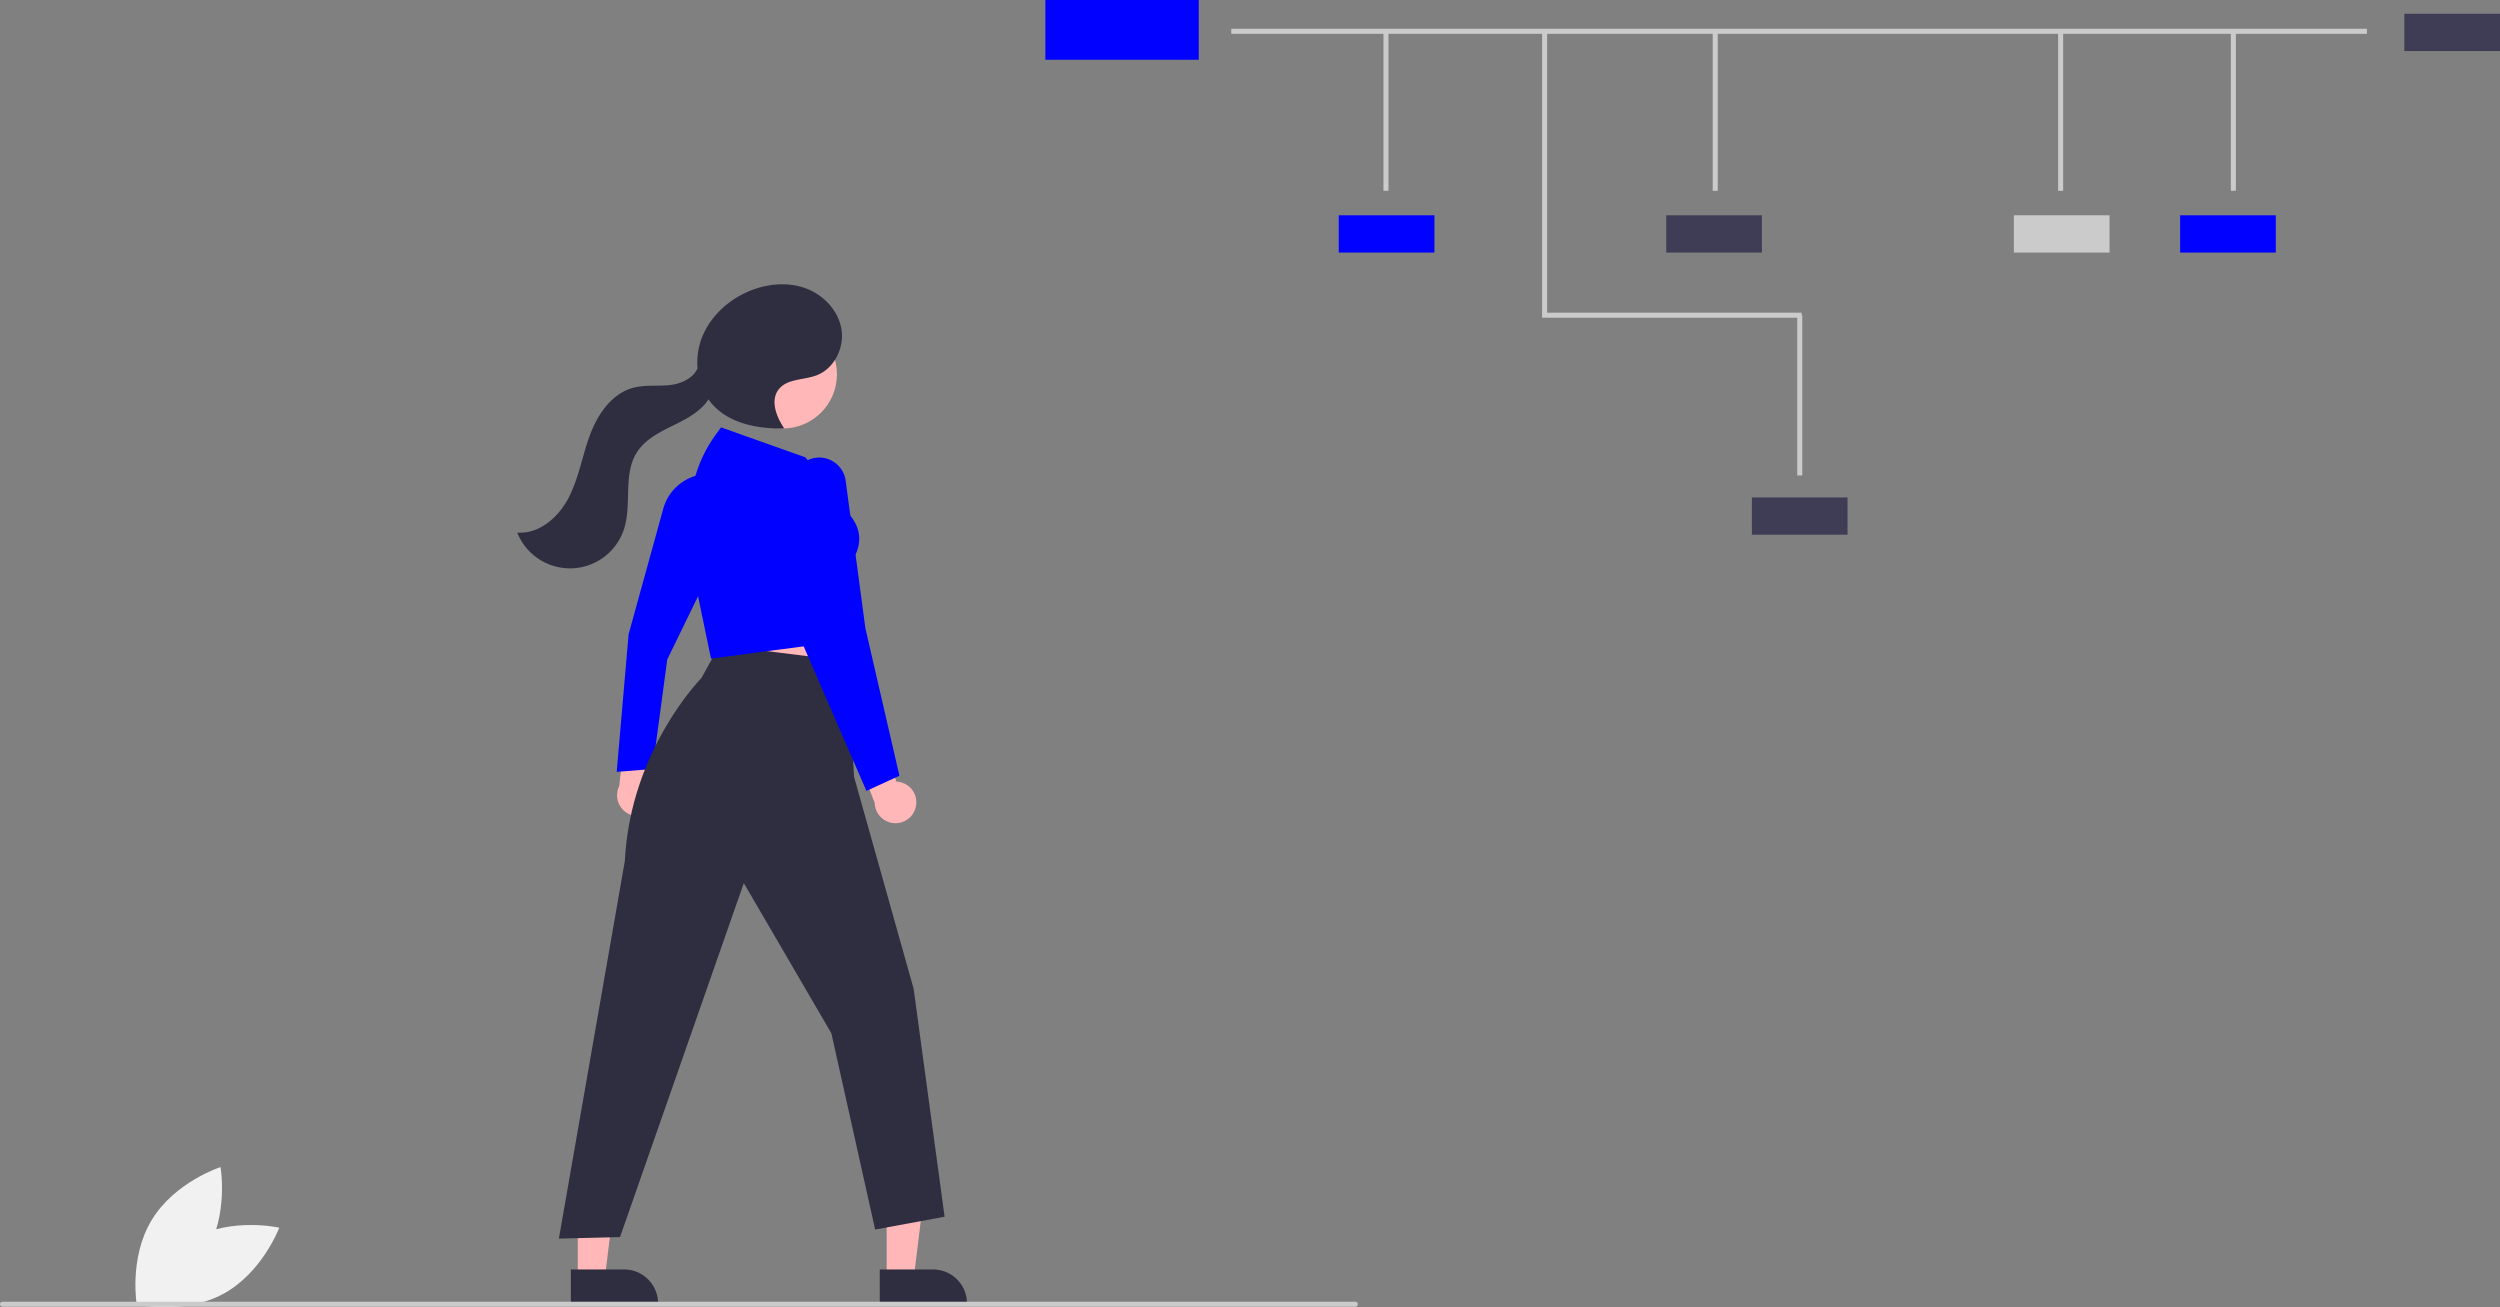
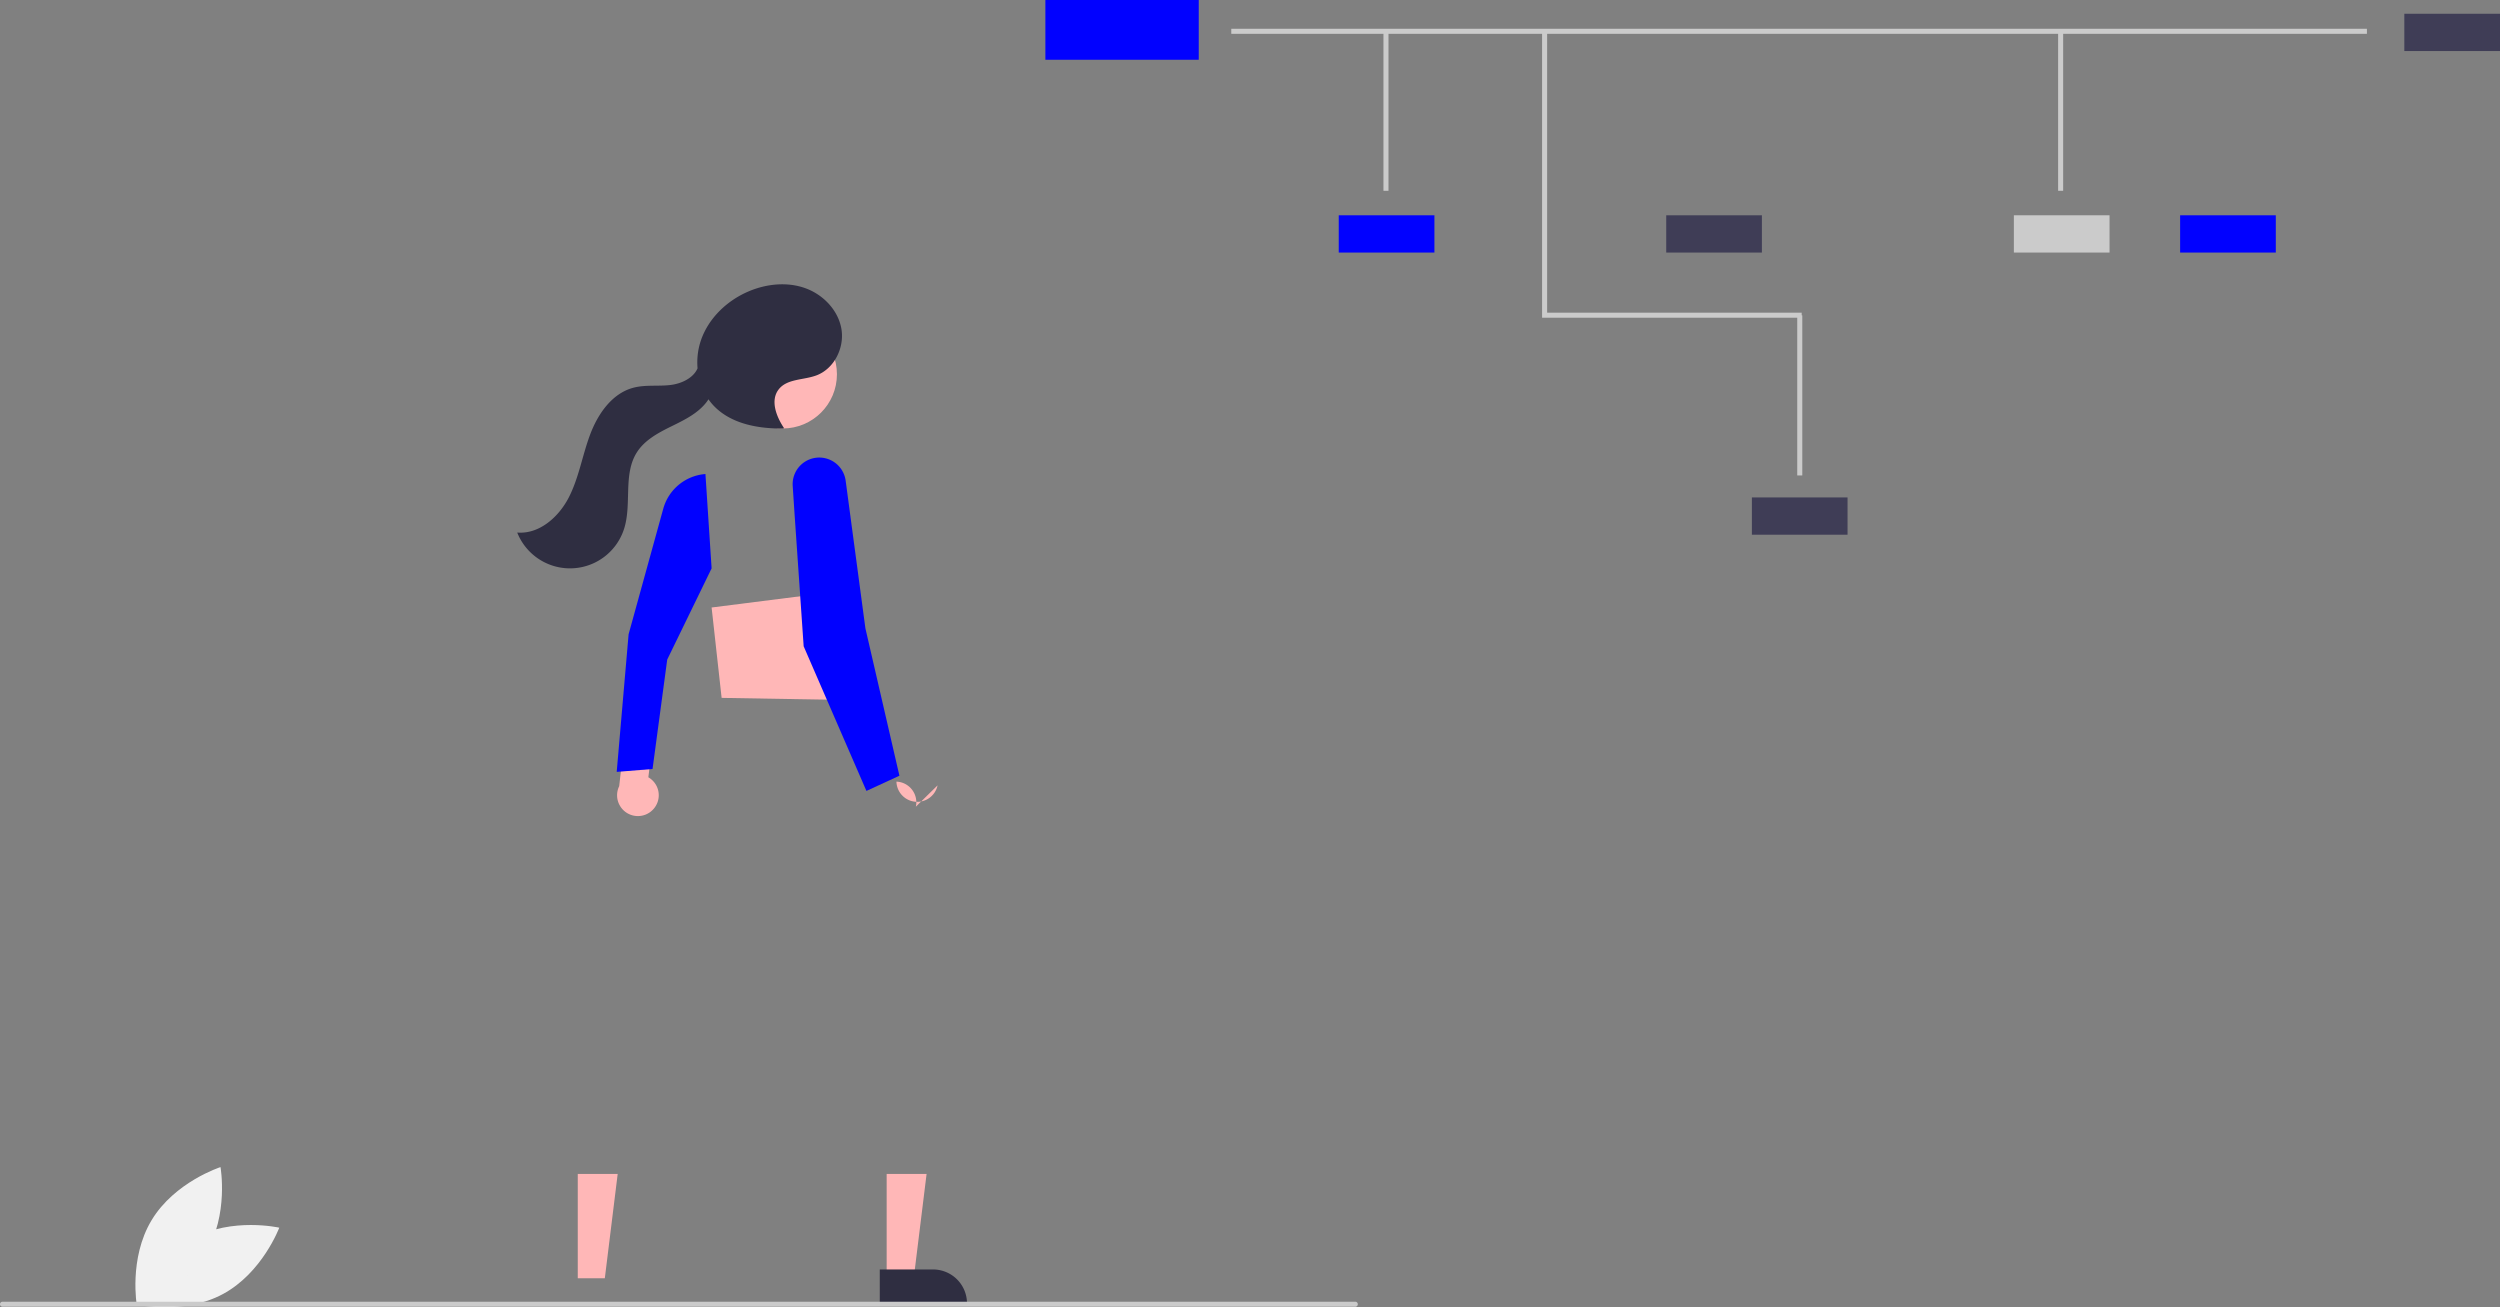
<svg xmlns="http://www.w3.org/2000/svg" data-name="Layer 1" width="992.41" height="518.953" viewBox="0 0 992.41 518.953">
  <rect x="0" y="0" width="992.41" height="518.953" fill="#808080" stroke="none" />
  <path d="M180.361,682.077c-15.645,8.436-22.362,26.341-22.362,26.341s18.65,4.227,34.296-4.209,22.362-26.341,22.362-26.341S196.007,673.64,180.361,682.077Z" transform="translate(-103.795 -190.523)" fill="#f1f1f1" style="--darkreader-inline-fill: #dfdcd8;" data-darkreader-inline-fill="" />
  <path d="M185.509,687.875c-9.163,15.231-27.365,21.097-27.365,21.097s-3.344-18.828,5.819-34.059,27.365-21.097,27.365-21.097S194.672,672.644,185.509,687.875Z" transform="translate(-103.795 -190.523)" fill="#f1f1f1" style="--darkreader-inline-fill: #dfdcd8;" data-darkreader-inline-fill="" />
  <rect x="488.774" y="11.422" width="450.806" height="2" fill="#cbcbcb" style="--darkreader-inline-fill: #353a3c;" data-darkreader-inline-fill="" />
  <rect x="549.181" y="12.176" width="2" height="63.563" fill="#cbcbcb" style="--darkreader-inline-fill: #c7c2bb;" data-darkreader-inline-fill="" />
  <polygon points="715.205 126.123 612.156 126.123 612.156 12.113 614.156 12.113 614.156 124.123 715.205 124.123 715.205 126.123" fill="#cbcbcb" style="--darkreader-inline-fill: #353a3c;" data-darkreader-inline-fill="" />
-   <rect x="679.885" y="12.176" width="2" height="63.563" fill="#cbcbcb" style="--darkreader-inline-fill: #c7c2bb;" data-darkreader-inline-fill="" />
  <rect x="713.443" y="125.176" width="2" height="63.563" fill="#cbcbcb" style="--darkreader-inline-fill: #c7c2bb;" data-darkreader-inline-fill="" />
  <rect x="817.001" y="12.176" width="2" height="63.563" fill="#cbcbcb" style="--darkreader-inline-fill: #c7c2bb;" data-darkreader-inline-fill="" />
-   <rect x="885.559" y="12.176" width="2" height="63.563" fill="#cbcbcb" style="--darkreader-inline-fill: #c7c2bb;" data-darkreader-inline-fill="" />
  <rect x="531.432" y="85.462" width="37.978" height="14.797" fill="#0101ff" style="--darkreader-inline-fill: #1a6eff;" data-darkreader-inline-fill="" />
  <rect x="661.432" y="85.462" width="37.978" height="14.797" fill="#3f3d56" style="--darkreader-inline-fill: #bab4ab;" data-darkreader-inline-fill="" />
  <rect x="799.432" y="85.462" width="37.978" height="14.797" fill="#cbcbcb" style="--darkreader-inline-fill: #c7c2bb;" data-darkreader-inline-fill="" />
  <rect x="865.432" y="85.462" width="37.978" height="14.797" fill="#0101ff" style="--darkreader-inline-fill: #1a6eff;" data-darkreader-inline-fill="" />
  <rect x="954.432" y="5.462" width="37.978" height="14.797" fill="#3f3d56" style="--darkreader-inline-fill: #bab4ab;" data-darkreader-inline-fill="" />
  <rect x="695.432" y="197.462" width="37.978" height="14.797" fill="#3f3d56" style="--darkreader-inline-fill: #bab4ab;" data-darkreader-inline-fill="" />
  <rect x="414.98" width="60.882" height="23.72" fill="#0101ff" style="--darkreader-inline-fill: #1a6eff;" data-darkreader-inline-fill="" />
  <polygon points="282.481 241.153 286.458 277.03 337.259 277.905 331.128 234.987 282.481 241.153" fill="#ffb7b7" style="--darkreader-inline-fill: #ff9a9a;" data-darkreader-inline-fill="" />
  <path d="M363.388,511.473a8.213,8.213,0,0,0-2.229-12.395l2.358-18.62-10.966-4.193L349.591,502.606a8.258,8.258,0,0,0,13.797,8.866Z" transform="translate(-103.795 -190.523)" fill="#ffb7b7" style="--darkreader-inline-fill: #ff9a9a;" data-darkreader-inline-fill="" />
  <polygon points="351.976 507.436 362.715 507.436 367.823 466.017 351.974 466.018 351.976 507.436" fill="#ffb7b7" style="--darkreader-inline-fill: #ff9a9a;" data-darkreader-inline-fill="" />
  <path d="M453.032,694.454l21.147-.001h.001A13.477,13.477,0,0,1,487.657,707.93v.438l-34.624.001Z" transform="translate(-103.795 -190.523)" fill="#2f2e41" style="--darkreader-inline-fill: #c5c0b8;" data-darkreader-inline-fill="" />
  <polygon points="229.353 507.436 240.091 507.436 245.199 466.017 229.351 466.018 229.353 507.436" fill="#ffb7b7" style="--darkreader-inline-fill: #ff9a9a;" data-darkreader-inline-fill="" />
-   <path d="M330.408,694.454l21.147-.001h.001a13.477,13.477,0,0,1,13.477,13.477v.438l-34.624.001Z" transform="translate(-103.795 -190.523)" fill="#2f2e41" style="--darkreader-inline-fill: #c5c0b8;" data-darkreader-inline-fill="" />
  <path d="M348.605,496.935l4.723-54.636,13.778-49.901A18.848,18.848,0,0,1,383.378,378.733l.449-.043,2.448,37.454-17.62,36.206-5.824,43.437Z" transform="translate(-103.795 -190.523)" fill="#0101ff" style="--darkreader-inline-fill: #0000cb;" data-darkreader-inline-fill="" />
-   <path d="M389.448,446.677l-7.233,13.019s-28.209,28.517-30.379,72.571L325.648,682.207l24.271-.599,49.141-140.531,34.758,59.628,17.379,77.906,27.567-5.094-12.285-90.491-23.671-84.199-2.397-45.845Z" transform="translate(-103.795 -190.523)" fill="#2f2e41" style="--darkreader-inline-fill: #262534;" data-darkreader-inline-fill="" />
  <circle cx="310.719" cy="148.577" r="21.513" fill="#ffb7b7" style="--darkreader-inline-fill: #ff9a9a;" data-darkreader-inline-fill="" />
  <path d="M329.599,387.962c3.997-7.807,5.361-16.672,8.437-24.885,3.076-8.213,8.665-16.362,17.138-18.626,4.806-1.284,9.914-.5,14.851-1.111,4.341-.537,9.015-2.754,10.677-6.609a27.227,27.227,0,0,1,1.401-11.296c3.097-8.799,10.482-15.745,19.092-19.336,6.993-2.917,15.047-3.741,22.189-1.208s13.137,8.724,14.42,16.192c1.284,7.468-2.833,15.807-9.931,18.46-5.096,1.905-11.659,1.27-14.987,5.575-3.371,4.36-.955,10.715,2.107,15.298l-.209.213c-10.0.117-20.81-1.815-27.698-9.066a21.945,21.945,0,0,1-2.058-2.532c-.211.338-.432.669-.67.984-3.468,4.606-8.898,7.218-14.071,9.764-5.174,2.546-10.539,5.402-13.646,10.259-5.615,8.777-1.929,20.598-5.14,30.51a22.538,22.538,0,0,1-42.388,1.375C317.853,402.651,325.602,395.769,329.599,387.962Z" transform="translate(-103.795 -190.523)" fill="#2f2e41" style="--darkreader-inline-fill: #262534;" data-darkreader-inline-fill="" />
-   <path d="M467.354,510.759a8.213,8.213,0,0,0-7.709-9.959l-6.522-17.599-11.661,1.355,9.559,24.724a8.258,8.258,0,0,0,16.333,1.479Z" transform="translate(-103.795 -190.523)" fill="#ffb7b7" style="--darkreader-inline-fill: #ff9a9a;" data-darkreader-inline-fill="" />
-   <path d="M386.044,451.972l-6.225-29.949-1.956-22.813a53.714,53.714,0,0,1,10.18-36.318l1.99-2.718,33.504,11.908,16.334,21.532c9.968,10.022,2.164,19.617,1.076,20.853l-.334,30.262-.376.05Z" transform="translate(-103.795 -190.523)" fill="#0101ff" style="--darkreader-inline-fill: #1a6eff;" data-darkreader-inline-fill="" />
+   <path d="M467.354,510.759a8.213,8.213,0,0,0-7.709-9.959a8.258,8.258,0,0,0,16.333,1.479Z" transform="translate(-103.795 -190.523)" fill="#ffb7b7" style="--darkreader-inline-fill: #ff9a9a;" data-darkreader-inline-fill="" />
  <path d="M447.737,504.49l-24.916-57.412-3.62-52.6-.73-11.055a10.566,10.566,0,0,1,21.016-2.097l7.843,58.636,13.5,58.496Z" transform="translate(-103.795 -190.523)" fill="#0101ff" style="--darkreader-inline-fill: #0000cb;" data-darkreader-inline-fill="" />
  <path d="M641.795,709.257h-537a1,1,0,0,1,0-2h537a1,1,0,0,1,0,2Z" transform="translate(-103.795 -190.523)" fill="#cbcbcb" style="--darkreader-inline-fill: #353a3c;" data-darkreader-inline-fill="" />
</svg>